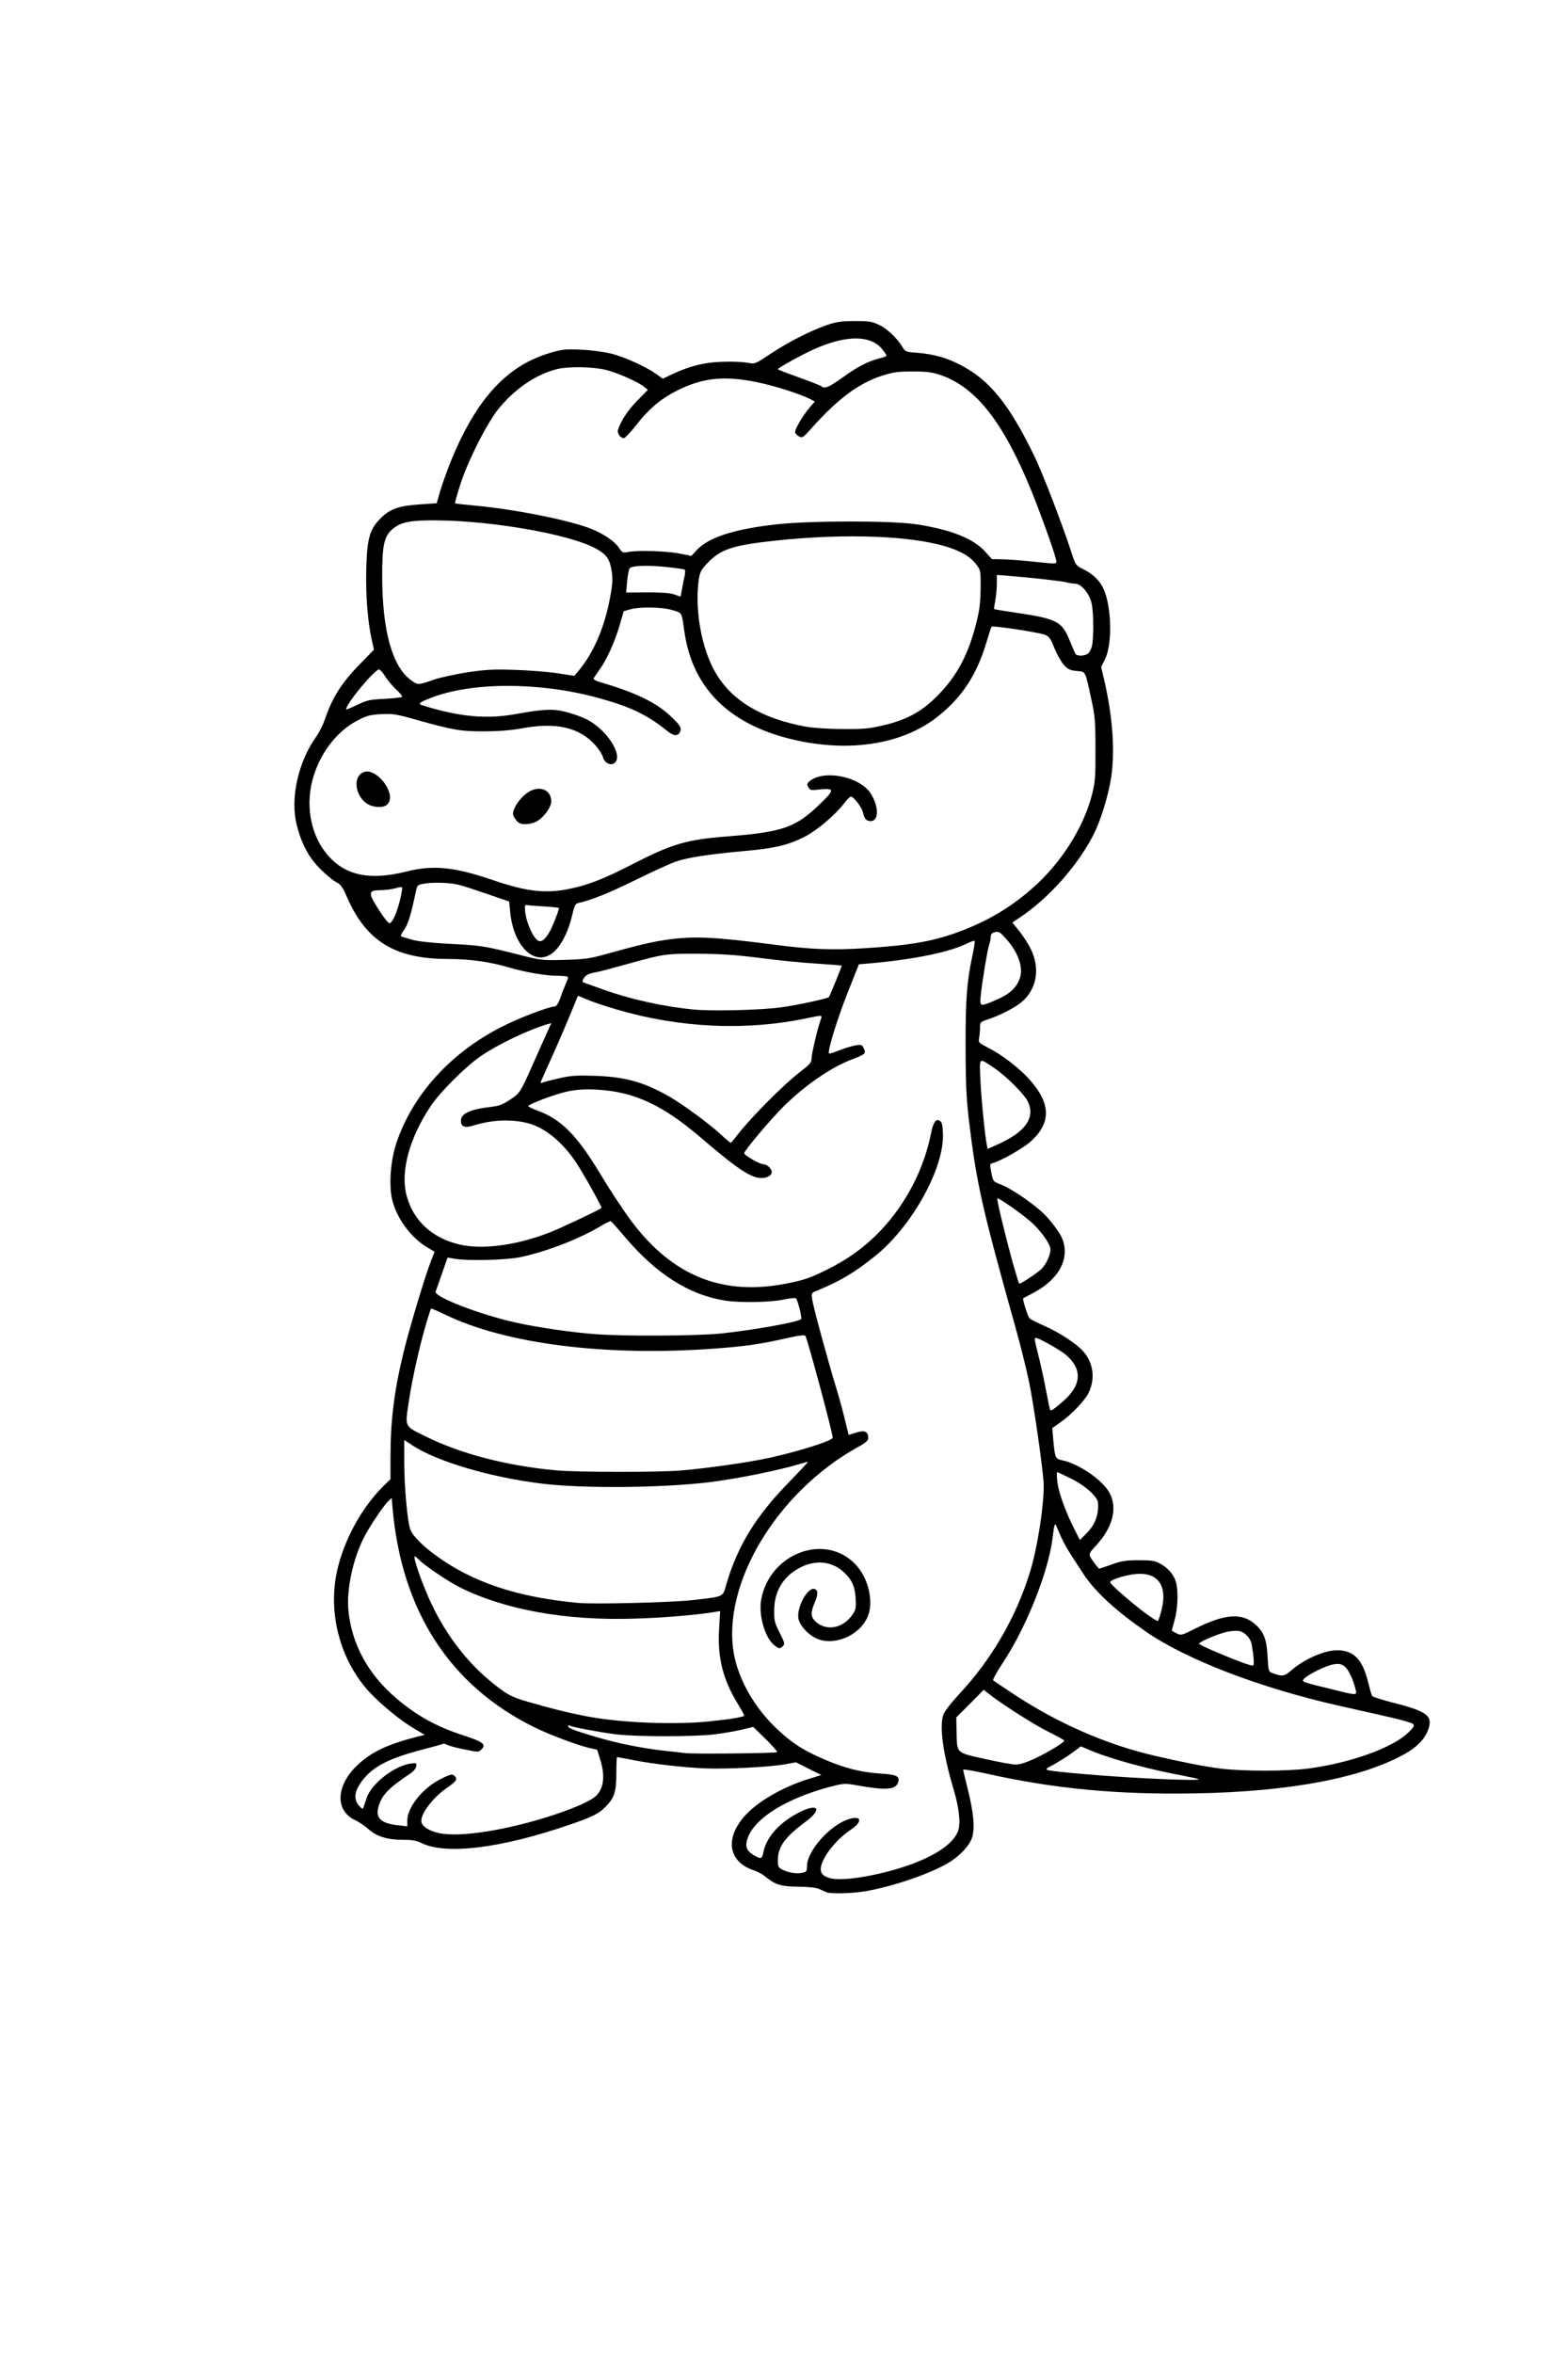
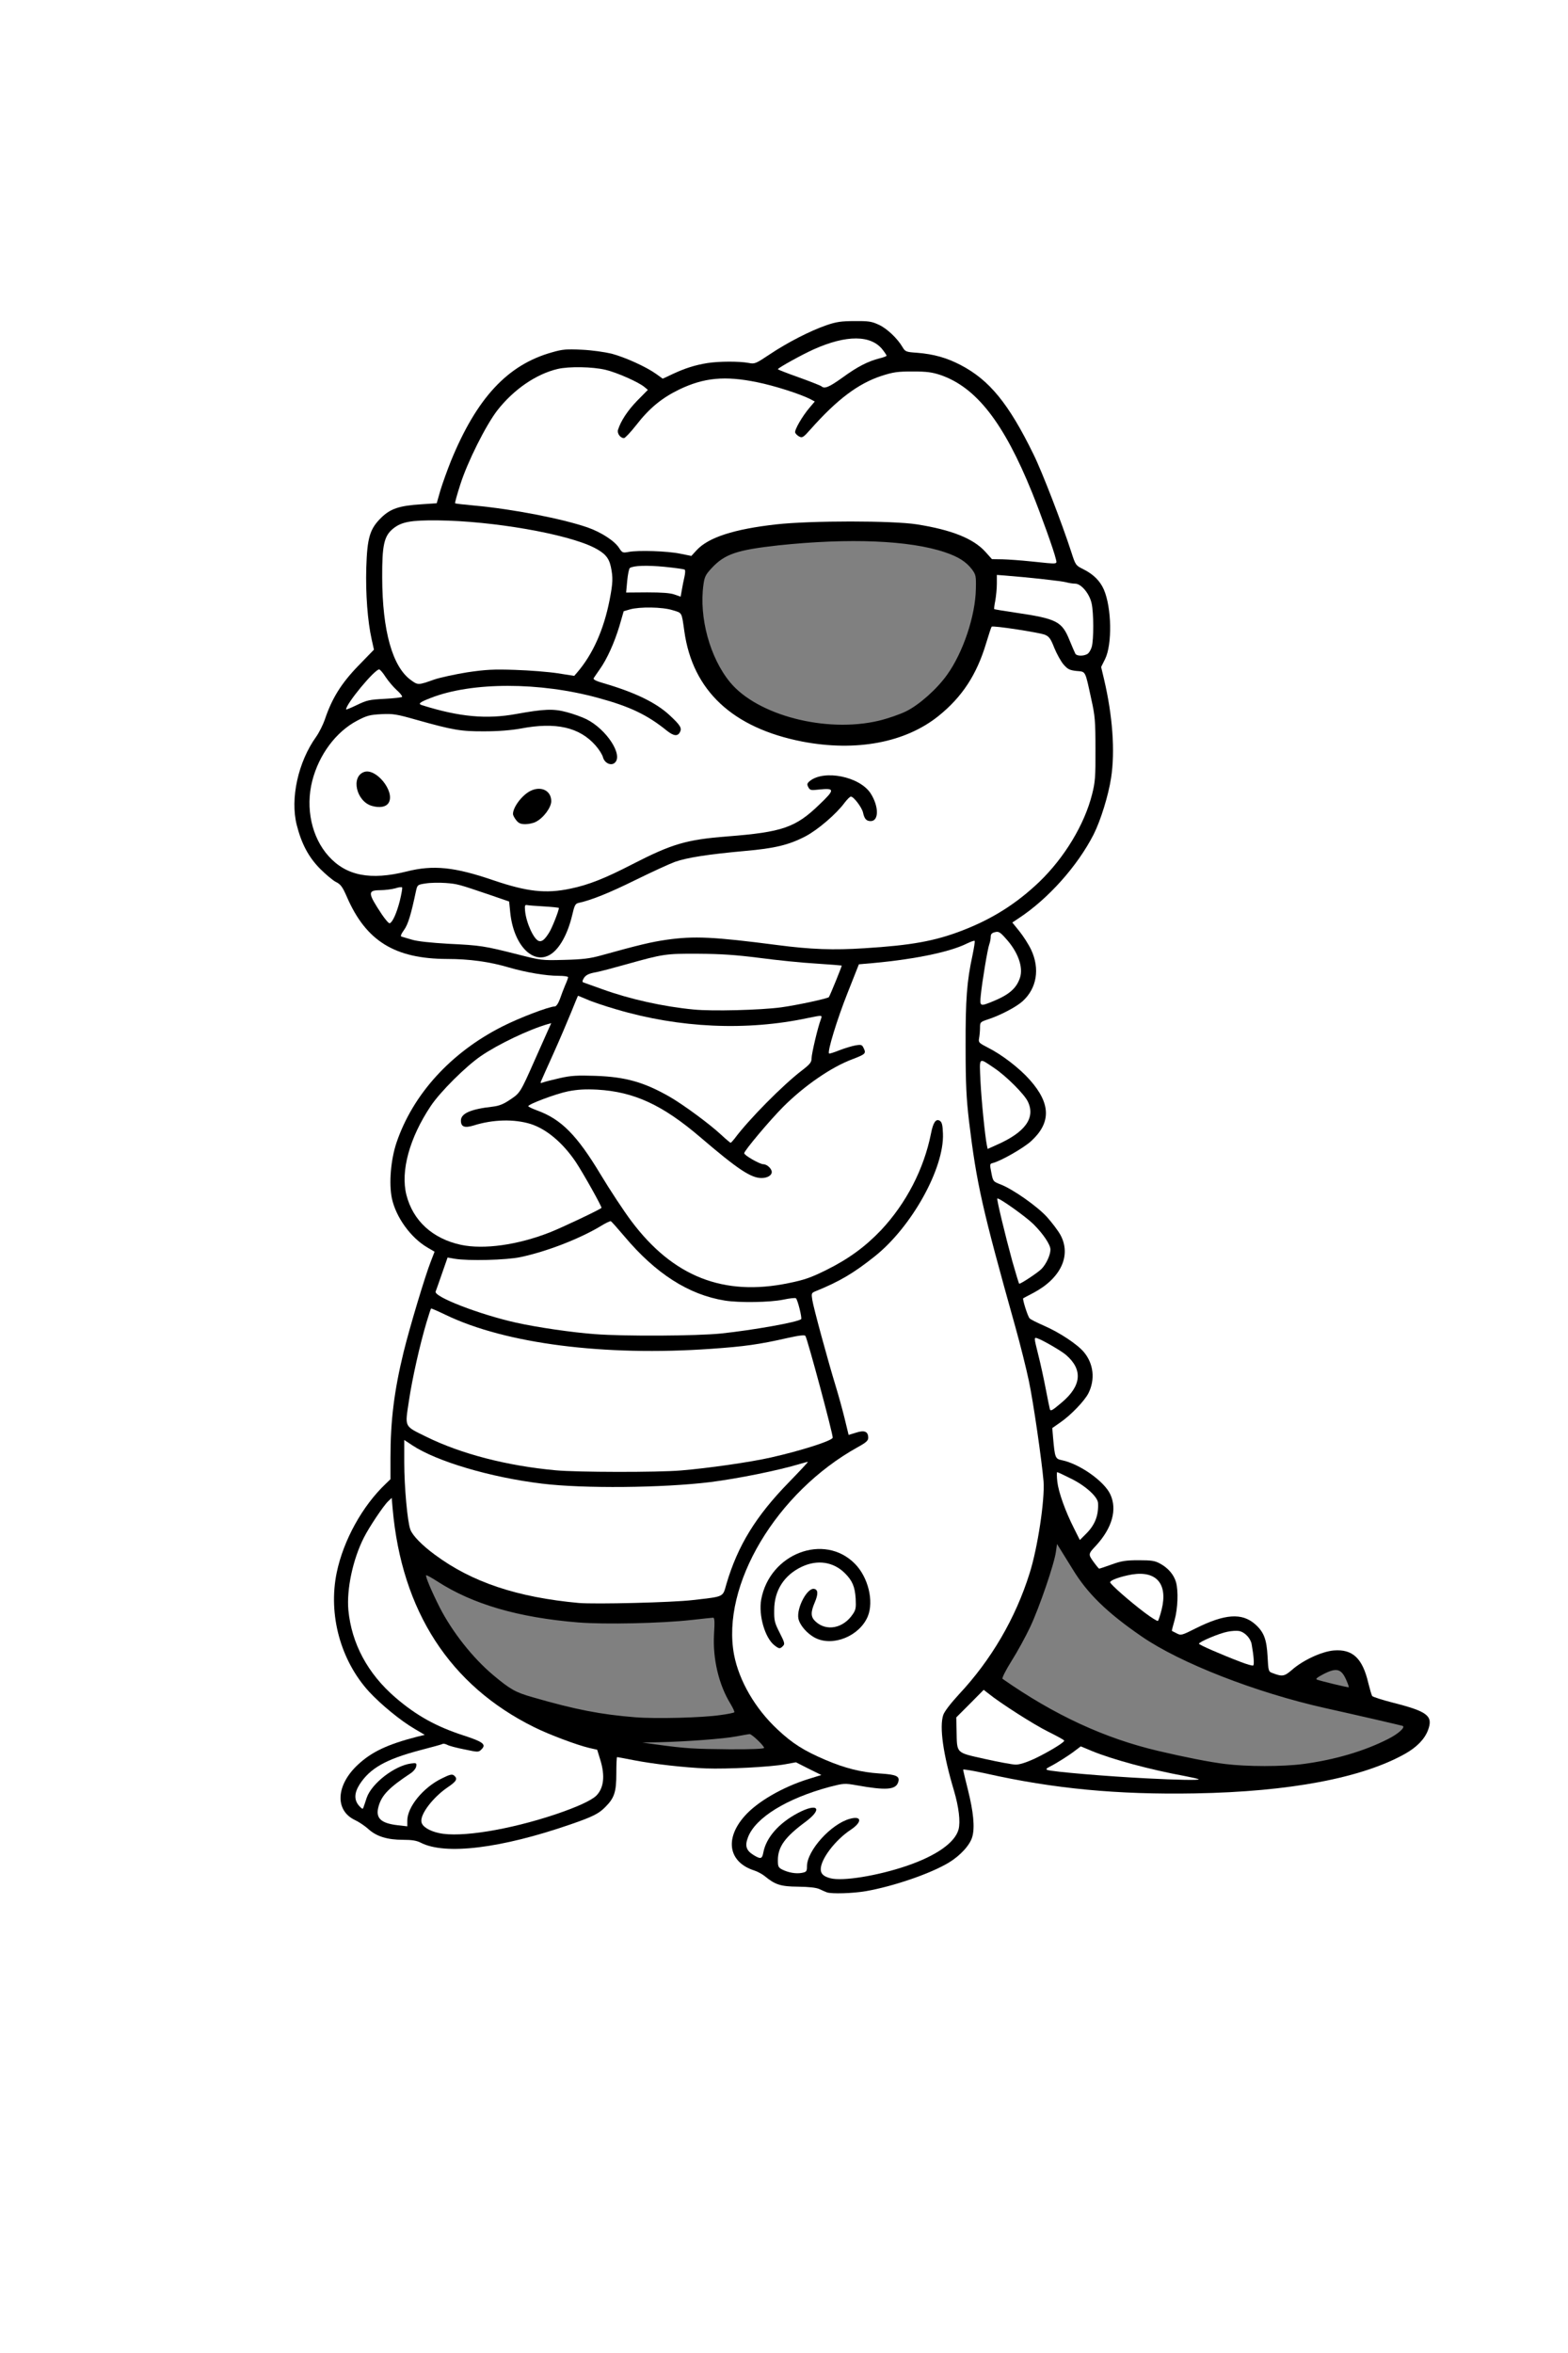
<svg xmlns="http://www.w3.org/2000/svg" class="img-fluid" id="outputsvg" style="transform: none; transform-origin: 50% 50%; cursor: move;" width="1024" height="1536" viewBox="0 0 10240 15360">
  <rect x="0" y="0" width="10240" height="15360" fill="#808080" stroke="none" />
  <g id="l3bCMhGnq1soJC4iEj2a6mM" fill="rgb(0,0,0)" style="transform: none;">
    <g>
      <path id="pMlOtQhzm" d="M5370 12383 c-8 -3 -28 -11 -45 -19 -16 -7 -79 -14 -140 -16 -116 -4 -156 -17 -221 -71 -16 -13 -47 -30 -69 -37 -59 -19 -101 -50 -125 -91 -28 -52 -28 -175 0 -235 62 -127 216 -236 465 -328 18 -7 16 -9 -15 -26 -32 -16 -42 -16 -130 -3 -128 18 -561 21 -705 5 -113 -14 -277 -39 -306 -48 -15 -4 -17 9 -21 98 -4 115 -20 159 -75 214 -43 44 -84 64 -229 114 -294 102 -510 148 -726 157 -158 6 -244 -4 -310 -38 -27 -14 -58 -19 -116 -19 -102 0 -173 -22 -225 -69 -23 -21 -63 -48 -89 -60 -72 -34 -93 -75 -93 -181 0 -106 26 -161 113 -241 81 -75 240 -154 346 -171 15 -2 10 -9 -25 -32 -141 -93 -286 -237 -354 -354 -48 -81 -98 -224 -114 -322 -28 -170 -5 -383 58 -545 56 -144 165 -310 270 -409 l31 -30 0 -140 c0 -243 24 -437 86 -691 37 -148 134 -479 164 -556 l18 -45 -64 -47 c-73 -53 -142 -142 -176 -225 -20 -52 -23 -73 -23 -227 0 -167 1 -172 33 -265 66 -189 160 -335 319 -493 111 -110 221 -189 371 -265 108 -56 308 -132 344 -132 17 0 19 -5 48 -87 l19 -53 -52 0 c-73 0 -206 -23 -312 -54 -127 -38 -260 -56 -405 -56 -342 -1 -530 -117 -655 -406 -29 -66 -40 -81 -72 -97 -62 -32 -164 -144 -201 -221 -56 -116 -75 -210 -69 -345 3 -64 13 -145 22 -181 22 -84 75 -199 120 -261 19 -27 44 -77 56 -111 45 -135 107 -236 211 -344 l99 -102 -10 -43 c-21 -98 -33 -287 -29 -471 5 -232 19 -282 99 -360 59 -57 116 -77 260 -86 l101 -7 24 -84 c47 -160 139 -368 222 -496 144 -224 297 -347 507 -405 71 -20 96 -22 225 -17 101 3 169 12 225 26 81 21 223 84 276 122 l29 20 92 -35 c120 -44 213 -58 369 -55 l126 3 94 -61 c116 -75 254 -144 356 -180 69 -24 93 -27 213 -27 121 -1 140 1 187 23 53 23 124 90 157 147 18 30 23 32 97 37 273 21 479 166 650 457 113 193 251 521 355 843 28 87 29 88 79 113 138 69 182 185 173 453 -4 108 -9 145 -25 182 l-20 45 23 110 c65 313 58 604 -20 839 -44 129 -77 195 -165 327 -74 110 -226 267 -334 343 -31 22 -56 44 -57 48 0 5 13 25 30 45 16 20 42 64 57 97 24 53 28 72 28 160 0 87 -3 106 -25 148 -13 27 -41 64 -62 83 -42 38 -146 92 -225 118 l-53 18 0 43 c0 36 4 44 23 49 45 11 209 129 278 199 39 41 82 98 99 131 26 51 30 70 30 139 0 101 -21 147 -96 216 -50 46 -218 141 -249 141 -9 0 -11 9 -6 31 5 26 15 35 56 51 80 31 238 142 302 212 32 36 72 89 88 118 26 47 30 63 29 138 0 69 -4 93 -23 130 -30 59 -106 130 -176 166 -55 28 -56 30 -51 63 7 45 16 52 114 95 101 44 219 122 261 173 69 83 80 233 25 334 -29 52 -138 162 -193 195 -33 20 -38 44 -23 129 7 36 11 40 47 47 71 15 187 79 247 136 75 72 91 113 86 229 -4 102 -23 149 -93 232 -43 51 -44 53 -28 75 l17 22 55 -21 c45 -16 81 -20 186 -20 115 0 135 3 171 22 52 28 90 72 104 121 13 49 13 222 -1 278 -6 25 -9 47 -6 51 4 3 45 -13 92 -36 104 -50 179 -71 260 -71 80 0 128 15 171 52 57 50 76 99 83 212 6 97 7 100 33 109 24 7 34 4 70 -28 24 -20 80 -55 125 -77 74 -37 91 -41 175 -45 83 -4 98 -2 138 19 55 28 91 89 116 195 10 40 21 78 25 84 3 6 65 26 137 44 151 38 216 65 231 93 34 63 -7 196 -77 250 -177 137 -516 233 -1012 289 -221 25 -932 25 -1170 0 -230 -24 -418 -53 -602 -91 -101 -21 -158 -29 -158 -22 0 6 9 45 21 86 25 94 36 269 19 329 -14 54 -78 124 -154 170 -120 72 -359 154 -540 186 -84 14 -284 20 -316 8z m310 -175 c262 -55 486 -164 535 -259 21 -39 19 -102 -5 -190 -77 -285 -81 -305 -87 -430 -4 -88 -2 -138 7 -164 8 -23 47 -75 102 -134 168 -180 310 -399 398 -616 78 -192 107 -304 139 -544 21 -154 19 -187 -24 -496 -35 -251 -72 -425 -145 -686 -215 -767 -251 -927 -302 -1342 -29 -243 -32 -792 -5 -982 9 -66 20 -130 23 -142 6 -21 5 -21 -37 -7 -130 45 -334 82 -557 102 l-83 7 -70 175 c-63 157 -113 309 -106 316 2 2 25 -3 52 -11 26 -8 70 -15 96 -15 57 0 72 18 67 82 l-3 42 -80 31 c-202 80 -405 241 -598 473 -42 51 -77 96 -77 101 0 11 75 51 96 51 34 0 54 30 54 81 0 59 -14 69 -97 69 -102 0 -160 -36 -428 -265 -256 -219 -455 -309 -685 -309 -107 0 -182 14 -271 52 l-43 19 64 33 c43 23 94 63 150 120 71 71 103 116 193 266 139 234 269 408 371 496 248 214 488 278 801 213 215 -44 435 -171 599 -345 160 -171 274 -387 321 -610 21 -101 27 -110 78 -110 24 0 48 5 55 12 8 8 12 48 12 114 0 79 -6 121 -25 190 -48 164 -148 343 -280 497 -124 145 -355 307 -509 357 -37 12 -38 13 -32 49 3 20 40 156 82 301 42 146 90 321 108 389 l33 125 52 -3 c68 -3 81 8 81 75 l0 53 -67 37 c-222 123 -418 303 -584 534 -113 157 -208 394 -231 571 -14 115 2 223 53 344 71 172 238 367 389 455 163 95 351 157 510 167 123 8 130 11 130 71 0 79 -12 87 -127 87 -54 0 -134 -6 -178 -14 -74 -12 -87 -11 -161 8 -239 61 -444 181 -505 295 l-24 46 22 21 21 22 11 -39 c25 -93 111 -184 233 -245 43 -22 71 -29 113 -29 l56 0 -3 52 c-3 52 -3 53 -73 105 -91 67 -152 135 -167 184 -13 46 -8 54 47 73 56 20 75 11 75 -33 1 -140 247 -349 374 -317 24 6 26 11 26 56 0 47 -2 51 -42 76 -60 38 -132 109 -168 163 -44 70 -41 86 24 102 39 9 104 3 226 -23z m-2520 -284 c183 -29 461 -109 610 -176 126 -56 156 -113 121 -228 l-21 -68 -52 -12 c-81 -19 -263 -87 -359 -135 -337 -166 -583 -411 -745 -740 -90 -184 -156 -420 -172 -618 l-7 -81 -39 54 c-133 185 -210 433 -186 598 29 207 130 385 302 533 137 118 280 197 453 250 55 17 106 36 113 41 18 15 15 88 -5 110 -9 10 -28 18 -44 18 -23 0 -194 -31 -224 -41 -5 -2 -55 8 -110 21 -68 17 -91 26 -72 28 27 3 28 5 25 55 -3 46 -6 54 -38 74 -133 87 -190 145 -205 206 -6 22 -2 29 27 47 18 11 48 20 66 20 29 0 32 -3 32 -32 0 -112 200 -298 320 -298 47 0 60 14 60 67 0 40 -3 44 -57 82 -64 43 -98 77 -137 135 -32 48 -32 51 0 73 63 41 160 46 344 17z m4148 -393 c-70 -21 -152 -49 -182 -61 l-55 -22 -60 39 c-33 21 -61 41 -61 46 0 4 15 7 33 8 17 0 93 6 167 13 74 8 169 14 210 14 l75 1 -127 -38z m1204 -16 c204 -27 398 -84 553 -163 68 -34 117 -79 94 -86 -21 -6 -302 -71 -505 -116 -452 -101 -947 -294 -1199 -468 -227 -156 -354 -281 -449 -437 -20 -33 -52 -84 -70 -113 l-33 -53 -7 49 c-10 79 -109 367 -168 492 -30 64 -85 164 -123 224 -37 59 -63 111 -58 115 339 237 668 389 1018 471 175 41 331 72 435 85 144 18 376 18 512 0z m-1805 -56 c37 -17 91 -44 120 -60 l52 -30 -87 -46 c-98 -51 -194 -112 -296 -185 l-69 -50 -76 76 -76 76 2 58 c5 119 -3 112 184 154 90 20 167 37 171 37 3 1 37 -13 75 -30z m-1717 -49 c0 -14 -80 -90 -94 -90 -6 0 -46 7 -88 15 -84 16 -329 34 -503 38 l-110 2 100 14 c184 25 239 28 468 30 146 1 227 -3 227 -9z m-288 -214 c48 -6 90 -15 93 -18 4 -3 -8 -28 -24 -55 -77 -125 -117 -294 -108 -455 5 -82 4 -108 -6 -108 -6 0 -70 7 -142 15 -198 22 -564 30 -740 16 -389 -32 -687 -118 -919 -268 -37 -24 -70 -42 -73 -40 -6 7 35 104 89 211 83 161 215 328 348 440 112 94 147 114 261 146 277 80 442 112 667 130 133 11 438 3 554 -14z m4093 -222 c-34 -82 -65 -91 -155 -44 -38 20 -50 30 -40 34 22 9 204 53 208 50 2 -1 -4 -19 -13 -40z m-645 -168 c0 -38 -15 -78 -39 -102 -22 -22 -32 -25 -67 -20 -57 7 -127 37 -117 47 11 11 193 87 211 88 6 1 12 -5 12 -13z m-592 -332 c17 -77 -13 -137 -79 -163 -26 -10 -140 7 -156 23 -10 10 196 185 219 186 3 0 11 -21 16 -46z m-3063 -59 c207 -24 194 -17 219 -105 67 -225 185 -429 355 -612 61 -66 71 -80 51 -76 -330 73 -486 94 -800 109 -624 31 -1122 -30 -1487 -181 -54 -23 -113 -50 -130 -60 l-33 -19 0 97 c0 116 24 345 40 387 14 39 78 104 160 164 242 179 535 277 940 315 99 9 552 -3 685 -19z m2623 -508 c31 -62 28 -81 -20 -133 -49 -53 -158 -114 -158 -89 0 21 61 177 95 244 24 49 27 52 44 37 9 -9 27 -35 39 -59z m-2701 -338 c173 -14 454 -54 588 -85 158 -35 395 -107 395 -120 0 -12 -160 -596 -166 -606 -2 -3 -31 0 -65 8 -232 54 -558 84 -923 84 -536 0 -1025 -81 -1335 -221 -35 -16 -67 -29 -71 -29 -4 0 -22 51 -39 113 -78 283 -124 544 -102 571 20 24 206 112 320 151 194 66 415 112 641 133 137 13 607 14 757 1z m2546 -503 c45 -58 51 -79 34 -113 -22 -42 -81 -97 -140 -129 l-50 -27 6 24 c8 27 67 307 67 315 0 12 59 -37 83 -70z m-2285 -391 c167 -18 285 -36 420 -66 l94 -21 -7 -37 c-4 -20 -8 -38 -10 -39 -2 -2 -27 1 -55 7 -63 14 -334 14 -416 1 -233 -38 -449 -174 -650 -411 l-73 -87 -123 62 c-125 62 -293 123 -428 153 -55 12 -130 18 -280 19 l-204 2 -28 83 c-15 45 -27 83 -25 85 21 18 161 76 262 109 217 72 494 124 760 144 194 15 603 12 763 -4z m2049 -384 c74 -53 105 -111 85 -155 -24 -53 -204 -226 -235 -226 -12 0 -6 32 49 238 26 94 50 172 54 172 4 0 25 -13 47 -29z m-3354 -215 c140 -36 474 -177 493 -208 7 -11 -74 -162 -136 -253 -86 -127 -190 -214 -297 -249 -66 -22 -191 -22 -263 -1 -80 23 -157 30 -175 15 -10 -8 -15 -31 -15 -65 0 -45 4 -57 25 -74 27 -21 88 -37 183 -47 43 -5 71 -17 115 -46 59 -40 76 -65 130 -193 14 -33 41 -95 61 -137 l35 -77 -52 20 c-186 73 -340 174 -482 314 -149 147 -237 286 -289 457 -37 123 -41 163 -22 239 70 272 343 393 689 305z m3257 -723 c22 -19 47 -48 56 -64 13 -27 13 -33 -3 -67 -20 -44 -138 -165 -207 -212 l-49 -33 6 89 c4 49 15 155 24 236 l17 147 57 -30 c32 -17 76 -47 99 -66z m-1730 -103 c109 -123 206 -215 308 -293 52 -40 62 -53 62 -78 0 -17 9 -67 21 -111 11 -44 18 -82 15 -85 -2 -3 -46 2 -98 11 -392 66 -827 39 -1210 -74 -74 -22 -150 -46 -170 -54 l-36 -15 -21 57 c-11 32 -54 134 -95 227 -40 94 -72 172 -70 173 1 2 26 -1 54 -7 78 -17 327 -14 418 5 204 42 400 148 618 334 64 54 70 57 85 42 9 -10 63 -69 119 -132z m170 -705 c103 -13 307 -56 313 -66 13 -18 58 -141 54 -145 -3 -3 -71 -10 -151 -15 -80 -4 -241 -20 -358 -36 -242 -31 -491 -37 -593 -15 -33 8 -130 33 -215 57 -85 24 -174 47 -197 51 -24 4 -43 10 -43 14 0 22 315 114 495 145 221 37 463 41 695 10z m1434 -61 c84 -42 130 -98 128 -155 -1 -36 -42 -115 -89 -168 l-38 -45 -6 35 c-4 19 -16 79 -27 134 -25 120 -37 225 -27 225 4 0 30 -12 59 -26z m-2609 -278 c50 -13 142 -38 206 -55 282 -76 512 -80 962 -17 285 40 546 41 834 1 336 -47 627 -185 860 -408 117 -113 202 -231 273 -380 77 -160 94 -247 94 -457 -1 -150 -4 -192 -27 -295 -42 -193 -35 -179 -97 -185 -45 -5 -57 -11 -85 -43 -17 -20 -44 -69 -60 -108 -23 -58 -33 -73 -59 -84 -28 -12 -287 -57 -293 -51 -2 1 -16 49 -33 105 -61 204 -156 350 -310 474 -177 143 -410 206 -710 194 -452 -20 -791 -193 -925 -472 -45 -95 -74 -185 -86 -275 -18 -126 -13 -118 -77 -137 -63 -20 -156 -22 -218 -4 l-41 11 -28 97 c-30 99 -79 213 -116 264 -21 30 -18 49 6 49 30 0 217 70 296 111 56 29 107 66 152 109 59 58 67 70 67 104 0 61 -13 76 -68 76 -42 0 -56 -7 -127 -60 -129 -96 -268 -154 -505 -209 -213 -50 -514 -65 -700 -36 -96 16 -244 54 -236 62 2 3 46 16 98 29 140 36 258 41 398 15 172 -32 282 -37 371 -17 207 46 349 179 349 326 0 31 -5 61 -12 68 -14 14 -92 16 -117 2 -10 -5 -21 -22 -24 -37 -7 -38 -78 -117 -132 -148 -102 -60 -190 -67 -415 -30 -79 13 -140 16 -245 12 -149 -6 -223 -20 -441 -82 -160 -46 -208 -45 -313 10 -145 76 -261 241 -299 423 -15 76 -15 88 0 160 42 203 164 334 340 364 52 9 77 8 143 -6 313 -67 411 -61 730 47 184 62 277 75 394 53 125 -23 235 -64 419 -158 276 -141 363 -167 632 -188 341 -27 446 -59 572 -180 l63 -59 -47 -1 c-55 0 -71 -19 -66 -77 5 -55 47 -76 163 -81 211 -9 342 85 353 253 6 89 -5 105 -72 105 -58 0 -70 -8 -80 -55 -4 -16 -15 -40 -24 -53 l-18 -24 -95 94 c-159 157 -283 208 -574 233 -242 22 -377 43 -457 71 -38 14 -155 68 -259 119 -168 83 -287 131 -370 149 -22 5 -27 14 -43 83 -18 74 -55 158 -93 212 l-18 24 75 -6 c41 -4 116 -18 165 -31z m-561 -84 c-13 -33 -28 -94 -32 -134 l-7 -73 -125 -43 c-190 -65 -209 -70 -264 -77 -28 -3 -73 -2 -101 2 l-50 8 -18 90 c-10 50 -27 113 -36 142 l-18 52 46 16 c31 11 108 19 231 26 166 8 277 22 365 48 17 4 31 7 32 7 1 -1 -9 -30 -23 -64z m237 -93 c16 -29 29 -59 29 -66 0 -7 -25 -13 -70 -15 -39 -2 -70 -2 -70 -1 0 1 7 24 16 50 20 57 43 95 57 90 6 -2 23 -28 38 -58z m-1007 -116 c23 -68 22 -73 -21 -72 -73 1 -77 8 -41 67 18 28 36 52 39 52 4 0 14 -21 23 -47z m3174 -1208 c59 -14 140 -42 180 -62 85 -42 201 -145 267 -238 105 -146 185 -386 188 -561 2 -85 0 -92 -26 -128 -38 -49 -87 -81 -176 -111 -231 -78 -625 -94 -1088 -45 -270 30 -349 56 -435 148 -40 43 -47 57 -54 108 -30 214 42 478 174 638 179 216 626 332 970 251z m-3240 -175 l53 0 -37 -47 c-21 -27 -40 -50 -41 -52 -5 -7 -103 92 -103 102 0 5 17 7 38 3 20 -3 61 -6 90 -6z m522 -170 c125 -19 173 -22 345 -17 110 2 235 10 278 17 88 14 94 12 148 -66 74 -108 129 -248 160 -408 32 -163 10 -225 -101 -281 -173 -87 -660 -174 -990 -177 -155 -1 -212 11 -264 54 -55 45 -71 110 -70 288 1 310 73 561 180 634 l34 23 67 -23 c38 -12 133 -32 213 -44z m4077 -160 c15 -45 16 -164 2 -231 -14 -64 -68 -129 -108 -129 -14 0 -41 -4 -60 -10 -38 -11 -379 -46 -385 -39 -2 2 -6 39 -8 81 l-5 78 31 4 c192 29 306 50 331 60 52 22 93 65 114 119 10 29 24 65 30 80 15 38 43 32 58 -13z m-2668 -407 l8 -50 -114 -11 c-62 -6 -119 -10 -126 -7 -6 2 -24 6 -39 9 -26 6 -28 10 -28 55 l0 48 88 -4 c48 -3 112 -1 142 4 30 5 56 8 58 7 1 -1 6 -24 11 -51z m2421 -162 c0 -16 -85 -249 -140 -386 -223 -549 -450 -788 -750 -790 -209 -1 -403 114 -637 378 -43 48 -56 57 -85 57 -92 0 -105 -74 -34 -186 25 -38 42 -72 38 -76 -4 -4 -52 -23 -107 -43 -112 -40 -318 -85 -391 -85 -131 1 -317 73 -431 168 -34 28 -91 90 -128 137 -65 83 -67 85 -110 85 -26 0 -50 -6 -59 -16 -41 -40 4 -168 92 -265 29 -31 52 -60 52 -64 0 -3 -38 -24 -84 -45 -247 -117 -471 -91 -671 77 -100 84 -175 186 -258 353 -69 137 -137 314 -125 326 4 3 53 10 110 15 244 22 557 82 725 139 87 30 181 86 211 126 17 25 21 25 172 28 85 2 177 8 204 15 49 12 49 12 80 -22 72 -79 243 -133 516 -164 226 -25 819 -25 978 0 228 36 369 93 447 179 l43 48 69 1 c37 1 100 5 138 9 107 11 135 11 135 1z m-1338 -1224 c45 -31 114 -68 152 -81 l68 -24 -41 -28 c-83 -55 -185 -40 -386 56 -156 74 -155 69 -23 117 91 33 116 39 130 30 9 -7 54 -38 100 -70z" />
      <path id="pHr6gRwu2" d="M5014 10755 c-89 -95 -107 -310 -38 -448 79 -158 212 -234 398 -225 112 5 174 30 239 96 71 72 101 153 100 272 0 109 -12 147 -67 208 -54 59 -122 85 -226 86 -68 0 -93 -4 -125 -21 -48 -26 -90 -68 -104 -106 -27 -71 -3 -192 49 -247 26 -28 34 -31 77 -28 l48 3 3 52 c2 33 -3 63 -12 82 -24 46 -20 67 18 90 43 27 65 26 107 -2 55 -37 82 -85 75 -135 -10 -78 -64 -149 -141 -183 -55 -25 -80 -24 -150 9 -103 49 -177 154 -178 253 -1 37 8 66 36 121 56 111 46 158 -35 158 -33 0 -46 -6 -74 -35z" />
      <path id="pWs2xbEGD" d="M3341 5384 c-23 -30 -28 -94 -10 -141 12 -34 64 -90 101 -109 15 -8 55 -14 92 -14 89 0 106 18 106 110 0 62 -3 69 -36 108 -50 59 -80 72 -163 72 -63 0 -71 -2 -90 -26z" />
      <path id="pqsfgFhqg" d="M2396 5290 c-66 -20 -96 -73 -96 -168 0 -88 16 -112 81 -119 106 -12 199 84 199 204 0 75 -18 93 -93 92 -34 0 -75 -5 -91 -9z" />
    </g>
  </g>
  <g id="l1NlTDWbwcs3BKHQmhvPhLO" fill="rgb(255,255,255)" style="transform: none;">
    <g>
      <path id="p1GmLtZyFk" d="M0 7680 l0 -7680 5120 0 5120 0 0 7680 0 7680 -5120 0 -5120 0 0 -7680z m5656 4665 c181 -32 420 -114 540 -186 76 -46 140 -116 154 -170 17 -61 7 -162 -29 -306 -17 -67 -31 -126 -31 -131 0 -4 66 7 148 25 445 100 862 139 1367 130 619 -11 1091 -101 1372 -259 76 -43 126 -95 148 -152 36 -94 0 -123 -224 -180 -74 -19 -137 -39 -140 -45 -4 -6 -15 -44 -25 -84 -38 -163 -103 -223 -226 -213 -79 7 -202 64 -273 127 -50 43 -63 45 -128 20 -25 -9 -26 -13 -31 -108 -6 -112 -24 -160 -82 -211 -86 -75 -197 -67 -386 27 -93 47 -98 48 -126 33 -16 -8 -30 -15 -31 -16 -1 -1 7 -33 18 -71 21 -76 25 -189 9 -247 -14 -49 -52 -93 -104 -121 -34 -19 -57 -22 -141 -22 -83 0 -113 5 -176 28 -41 15 -78 27 -81 27 -2 0 -19 -20 -37 -45 -35 -49 -35 -51 18 -107 104 -114 138 -234 92 -333 -39 -85 -200 -199 -316 -223 -44 -9 -46 -15 -58 -149 l-5 -61 53 -37 c67 -46 157 -139 183 -190 45 -90 34 -192 -29 -268 -42 -51 -160 -129 -261 -173 -46 -20 -88 -41 -94 -48 -12 -11 -48 -126 -42 -131 2 -1 31 -17 66 -35 180 -95 250 -245 177 -379 -16 -29 -56 -81 -88 -117 -64 -70 -222 -181 -302 -212 -49 -19 -50 -20 -61 -77 -11 -55 -11 -58 10 -63 54 -14 201 -98 250 -143 131 -120 129 -245 -9 -400 -67 -76 -183 -165 -273 -210 -60 -31 -63 -34 -58 -62 3 -16 6 -47 6 -67 0 -37 1 -39 53 -56 79 -26 183 -80 225 -118 93 -84 114 -212 56 -336 -17 -36 -52 -90 -77 -121 l-46 -57 42 -28 c192 -126 384 -341 489 -547 46 -91 97 -256 114 -369 27 -174 10 -406 -46 -644 l-19 -80 26 -52 c47 -96 43 -334 -8 -453 -25 -57 -68 -100 -134 -133 -50 -25 -51 -26 -79 -113 -60 -185 -190 -523 -247 -638 -162 -331 -288 -485 -477 -583 -91 -47 -173 -70 -281 -79 -74 -5 -79 -7 -97 -37 -33 -57 -104 -124 -157 -147 -45 -21 -67 -24 -157 -23 -86 0 -119 5 -183 27 -107 37 -255 113 -370 190 -93 62 -98 64 -139 56 -60 -11 -191 -11 -268 1 -81 13 -147 34 -228 72 l-64 30 -43 -31 c-66 -47 -201 -108 -290 -132 -46 -11 -129 -23 -195 -26 -100 -5 -126 -3 -195 17 -290 81 -491 297 -660 709 -24 60 -55 146 -69 192 l-24 84 -101 7 c-144 9 -201 29 -260 86 -76 74 -93 131 -99 329 -5 170 9 350 35 466 l15 68 -104 107 c-110 114 -171 212 -217 350 -12 34 -37 84 -56 111 -118 164 -171 404 -127 577 31 122 77 209 152 285 36 36 82 75 103 86 32 16 43 31 72 97 125 289 313 405 655 406 145 0 278 18 405 56 111 32 240 54 323 54 34 0 62 4 62 9 0 5 -8 28 -19 52 -10 24 -26 65 -35 92 -11 29 -24 47 -33 47 -37 0 -236 76 -345 132 -335 170 -582 442 -689 758 -37 111 -50 264 -30 362 26 123 123 258 233 322 l46 27 -24 62 c-37 93 -139 433 -178 592 -62 254 -86 448 -86 691 l0 140 -31 30 c-152 144 -276 368 -320 579 -57 275 25 575 212 779 77 83 207 190 297 242 l66 39 -50 12 c-194 50 -297 99 -386 182 -144 133 -153 299 -20 362 26 12 66 39 89 60 52 47 123 69 225 69 58 0 89 5 116 19 160 82 524 37 976 -119 145 -50 186 -70 229 -114 59 -59 72 -98 72 -219 0 -59 2 -107 5 -107 3 0 51 9 107 20 134 26 330 48 473 54 139 5 418 -9 517 -27 l71 -13 83 42 83 41 -84 26 c-168 52 -336 149 -418 243 -131 148 -104 300 63 354 22 7 53 24 69 37 68 56 104 68 218 69 72 1 118 6 140 16 18 9 40 18 48 21 31 11 170 7 256 -8z" />
      <path id="pj5hw5DfY" d="M5423 12261 c-45 -12 -63 -29 -63 -59 0 -66 94 -190 195 -257 77 -51 74 -94 -5 -72 -122 33 -279 206 -280 309 0 34 -3 38 -34 44 -39 7 -88 -2 -128 -22 -25 -13 -28 -20 -28 -61 0 -87 46 -151 180 -250 116 -86 82 -127 -49 -58 -125 66 -208 161 -226 258 -8 42 -17 45 -63 17 -49 -30 -59 -60 -37 -117 49 -128 253 -253 531 -328 94 -24 99 -25 178 -11 189 34 254 30 271 -18 14 -41 -8 -52 -122 -59 -120 -8 -224 -34 -351 -88 -143 -61 -217 -108 -314 -199 -146 -136 -251 -317 -284 -487 -86 -454 276 -1062 809 -1357 53 -29 67 -42 67 -60 0 -41 -24 -52 -79 -34 l-49 15 -27 -111 c-15 -61 -41 -154 -57 -206 -54 -177 -146 -516 -153 -563 -7 -44 -6 -47 21 -58 156 -63 249 -118 387 -228 241 -192 454 -575 445 -801 -2 -58 -7 -75 -21 -84 -25 -15 -43 11 -57 83 -46 232 -162 456 -326 631 -104 109 -212 188 -357 260 -101 50 -143 65 -247 86 -425 88 -755 -42 -1027 -405 -51 -68 -141 -205 -200 -303 -155 -258 -258 -362 -415 -419 -32 -12 -58 -24 -58 -28 0 -13 180 -81 260 -97 63 -12 111 -15 190 -11 241 14 426 99 675 312 242 207 329 265 398 265 38 0 67 -17 67 -39 0 -22 -31 -51 -55 -51 -23 0 -125 -58 -125 -72 0 -16 168 -216 255 -303 138 -138 315 -260 453 -311 83 -32 89 -37 73 -70 -11 -24 -15 -26 -53 -20 -23 4 -70 18 -106 32 -35 14 -66 24 -68 21 -12 -12 53 -224 121 -395 l74 -187 33 -3 c304 -24 555 -74 673 -133 25 -12 47 -20 50 -17 3 2 -4 45 -14 94 -37 170 -46 288 -45 599 0 244 5 334 22 482 50 413 87 575 302 1342 33 118 73 278 89 355 30 142 84 517 96 656 9 119 -38 433 -91 600 -92 294 -251 566 -462 791 -55 60 -94 111 -102 134 -26 78 -1 257 70 494 32 109 43 203 30 253 -23 86 -145 172 -338 238 -191 65 -419 102 -499 81z m-310 -1516 c14 -13 11 -23 -21 -86 -33 -65 -37 -79 -36 -148 0 -128 64 -228 179 -283 103 -49 208 -33 283 42 48 48 65 87 70 165 3 61 1 74 -20 104 -62 91 -171 112 -242 46 -32 -29 -33 -60 -5 -125 23 -54 22 -83 -4 -88 -45 -9 -116 124 -103 194 9 43 57 99 110 126 116 59 289 -12 343 -140 41 -99 3 -256 -84 -344 -200 -203 -557 -67 -612 234 -18 102 24 249 86 298 31 24 37 25 56 5z" />
      <path id="pVBojUamr" d="M2867 11966 c-65 -14 -111 -43 -115 -74 -8 -50 76 -159 169 -223 61 -41 70 -57 44 -79 -13 -10 -27 -7 -81 20 -121 59 -224 186 -224 274 l0 38 -62 -7 c-112 -13 -147 -47 -126 -122 20 -74 69 -124 208 -216 20 -13 36 -33 38 -46 4 -22 1 -24 -35 -19 -107 15 -255 129 -288 223 -9 28 -19 57 -22 65 -3 12 -10 8 -29 -13 -32 -38 -31 -82 4 -138 68 -106 172 -165 396 -224 77 -20 143 -38 147 -41 5 -3 18 0 30 6 12 7 62 20 113 30 90 19 91 19 111 -1 32 -32 9 -49 -117 -90 -179 -58 -309 -130 -446 -248 -181 -156 -286 -352 -307 -571 -12 -135 29 -330 101 -472 34 -68 129 -210 159 -238 l23 -22 6 69 c59 670 374 1156 925 1428 96 48 278 116 358 135 l53 12 20 65 c33 106 23 187 -27 236 -35 32 -124 73 -266 121 -302 101 -622 153 -760 122z" />
      <path id="pF1ExeeAG" d="M7490 11609 c-260 -13 -615 -43 -650 -55 -11 -4 -7 -10 15 -21 47 -24 126 -74 166 -105 l37 -28 72 30 c133 55 380 122 609 164 47 9 87 18 89 21 7 7 -147 4 -338 -6z" />
-       <path id="p10B6Wc94r" d="M7970 11545 c-104 -13 -260 -44 -435 -85 -310 -72 -628 -212 -909 -397 -72 -47 -135 -90 -140 -94 -4 -4 24 -56 64 -116 152 -229 296 -590 324 -813 11 -90 15 -101 24 -80 51 121 55 128 179 317 76 115 211 239 408 375 264 182 742 366 1260 483 132 29 292 66 355 80 63 15 121 32 128 39 11 10 5 21 -30 55 -102 100 -377 199 -656 236 -138 18 -426 18 -572 0z" />
      <path id="pwWrXiwUa" d="M6431 11482 c-191 -43 -181 -33 -184 -184 l-2 -87 90 -90 89 -90 31 24 c79 64 300 205 392 250 56 28 103 53 103 58 0 12 -108 77 -197 119 -53 24 -97 38 -121 37 -20 0 -111 -17 -201 -37z" />
-       <path id="pyKeUkAtl" d="M4475 11444 c-16 -2 -73 -9 -125 -14 -161 -18 -309 -48 -453 -90 -151 -45 -187 -59 -187 -72 0 -5 4 -7 9 -4 16 10 191 43 301 57 131 17 520 17 652 0 53 -7 130 -20 172 -30 l75 -18 81 79 c45 44 79 83 75 86 -7 7 -549 13 -600 6z" />
-       <path id="p1HTadxum" d="M4118 11239 c-219 -15 -387 -48 -667 -129 -114 -32 -149 -52 -261 -146 -145 -122 -274 -291 -365 -479 -60 -122 -132 -325 -116 -325 4 0 18 12 32 26 31 33 185 137 260 175 293 147 695 220 1144 205 180 -5 396 -23 514 -42 l44 -7 -7 120 c-11 181 25 325 119 480 25 40 45 78 45 82 0 10 -111 27 -260 41 -121 11 -327 11 -482 -1z" />
-       <path id="pNgNA55Vd" d="M8725 11034 c-226 -55 -227 -55 -209 -75 26 -29 149 -89 196 -95 35 -5 48 -2 70 15 25 20 56 86 72 154 8 34 4 34 -129 1z" />
      <path id="pVgUmJpNz" d="M8100 10848 c-131 -50 -270 -111 -270 -118 0 -12 132 -68 185 -78 28 -6 62 -8 77 -5 37 7 75 47 82 86 14 78 18 135 10 139 -5 3 -43 -8 -84 -24z" />
      <path id="p1H2YauFGm" d="M7474 10526 c-98 -74 -224 -185 -224 -197 0 -14 68 -38 142 -51 161 -26 236 62 194 230 -9 36 -20 69 -24 73 -4 3 -43 -21 -88 -55z" />
      <path id="pxZoBZPme" d="M3780 10464 c-403 -37 -699 -136 -940 -315 -82 -60 -146 -125 -160 -164 -19 -49 -40 -279 -40 -438 l0 -147 53 35 c159 105 509 209 847 250 269 33 788 28 1098 -10 182 -23 444 -76 587 -119 27 -8 50 -14 51 -13 2 1 -54 61 -124 133 -215 220 -334 413 -408 664 -25 88 -12 81 -219 105 -134 16 -639 28 -745 19z" />
      <path id="p6bKQDCem" d="M7015 9979 c-58 -114 -102 -238 -110 -306 -4 -35 -4 -63 -1 -63 4 0 46 20 94 44 94 47 171 118 173 158 4 82 -21 145 -82 204 l-37 37 -37 -74z" />
      <path id="pETbr1AUo" d="M3630 9598 c-318 -29 -619 -107 -846 -219 -146 -72 -140 -59 -114 -231 22 -150 73 -374 116 -518 14 -47 27 -86 29 -88 2 -2 45 17 97 42 391 188 1036 270 1731 221 217 -15 317 -29 501 -71 77 -17 112 -21 116 -13 14 22 182 647 178 664 -3 20 -207 85 -402 129 -136 31 -417 71 -589 85 -151 13 -680 12 -817 -1z" />
      <path id="pchTGGqI7" d="M6856 9198 c-2 -7 -14 -65 -26 -128 -12 -63 -34 -166 -50 -228 -28 -112 -28 -113 -6 -106 32 10 157 82 188 109 111 96 101 202 -29 311 -63 53 -72 58 -77 42z" />
      <path id="pKSEiCO2k" d="M3885 8709 c-149 -11 -376 -44 -515 -75 -238 -53 -538 -169 -525 -203 4 -9 22 -62 42 -119 l36 -103 46 8 c87 15 340 9 431 -11 171 -36 386 -120 521 -201 32 -20 63 -35 68 -33 5 2 44 46 88 98 205 244 420 382 657 420 94 15 294 12 381 -6 42 -9 80 -13 83 -9 12 11 41 130 34 136 -21 20 -315 72 -524 94 -160 16 -626 19 -823 4z" />
      <path id="p10B7DVS8l" d="M6611 8233 c-47 -172 -103 -404 -98 -409 8 -9 186 118 236 167 64 64 111 134 111 166 0 35 -27 94 -58 126 -22 23 -133 97 -146 97 -2 0 -22 -66 -45 -147z" />
      <path id="p1CuxmcBl8" d="M3010 8126 c-185 -40 -313 -157 -356 -326 -39 -155 20 -372 159 -580 62 -93 228 -258 327 -326 112 -77 313 -173 438 -209 l22 -6 -24 53 c-13 29 -52 116 -86 193 -92 208 -94 210 -158 253 -43 29 -71 41 -114 46 -143 16 -208 44 -208 91 0 41 24 50 83 32 127 -40 264 -43 372 -10 103 33 209 121 295 248 48 72 173 295 168 300 -12 12 -261 130 -338 160 -209 82 -430 113 -580 81z" />
      <path id="p1FPXxFDH2" d="M6445 7477 c-12 -58 -36 -296 -42 -421 -7 -160 -14 -154 90 -84 79 53 198 172 220 220 50 106 -18 200 -205 282 l-58 26 -5 -23z" />
      <path id="prBxiWsJd" d="M4710 7408 c-75 -70 -246 -196 -336 -248 -168 -96 -288 -130 -484 -137 -121 -4 -160 -2 -235 15 -49 11 -99 24 -109 28 -15 6 -18 4 -13 -7 3 -8 39 -88 80 -179 41 -91 93 -213 117 -272 24 -60 44 -108 45 -108 1 0 27 11 58 24 30 14 116 43 192 65 412 122 851 142 1253 56 95 -19 93 -20 82 11 -19 49 -60 223 -60 253 0 25 -10 38 -62 78 -126 96 -350 323 -441 446 -12 15 -23 27 -26 27 -3 -1 -31 -24 -61 -52z" />
      <path id="pEbrJRvjC" d="M4530 6590 c-198 -19 -415 -67 -595 -132 -60 -22 -116 -41 -123 -44 -10 -3 -10 -9 -2 -24 13 -25 34 -35 85 -44 22 -4 110 -27 195 -51 243 -68 256 -70 470 -69 150 1 242 7 400 27 113 15 279 32 369 37 91 6 166 12 168 13 2 3 -75 193 -84 206 -6 9 -209 53 -313 67 -136 18 -450 26 -570 14z" />
      <path id="p8n3i6eqZ" d="M6405 6498 c9 -91 45 -307 56 -335 5 -13 9 -35 9 -48 0 -17 7 -25 28 -30 23 -6 33 -1 70 41 80 87 116 188 93 257 -23 69 -71 111 -180 155 -81 33 -83 32 -76 -40z" />
      <path id="pAmtYol9j" d="M3380 6230 c-217 -55 -242 -59 -450 -69 -120 -7 -204 -16 -240 -27 -30 -9 -61 -18 -68 -20 -8 -2 -3 -16 17 -44 26 -36 45 -99 78 -255 9 -39 10 -40 63 -48 30 -5 89 -6 130 -3 78 6 84 8 290 78 l125 43 7 70 c21 213 148 346 262 276 60 -37 113 -133 142 -254 16 -69 21 -78 43 -83 83 -18 202 -66 370 -149 104 -51 221 -105 259 -119 80 -28 215 -49 457 -71 194 -17 287 -39 396 -96 80 -42 201 -146 254 -218 17 -22 35 -41 42 -41 18 0 71 70 79 104 9 42 22 56 50 56 55 0 54 -97 -1 -182 -72 -109 -302 -155 -396 -80 -19 16 -20 22 -10 41 11 20 17 21 70 15 104 -11 104 1 2 98 -155 150 -241 180 -601 208 -267 21 -360 48 -621 182 -178 92 -287 135 -404 159 -161 34 -282 20 -501 -54 -256 -88 -395 -102 -569 -58 -236 59 -394 28 -509 -100 -111 -123 -152 -314 -107 -491 44 -172 155 -321 294 -394 63 -33 82 -38 157 -42 76 -4 100 0 230 37 239 67 290 76 445 75 91 0 173 -7 235 -18 230 -44 384 -9 489 110 23 26 45 61 49 78 10 37 52 57 76 36 58 -48 -51 -218 -184 -285 -28 -14 -86 -35 -128 -46 -89 -24 -148 -21 -332 12 -192 35 -370 19 -612 -57 -31 -9 -20 -19 55 -48 268 -105 712 -105 1094 0 207 56 321 111 447 213 45 36 71 39 86 11 15 -27 3 -46 -68 -112 -89 -82 -225 -148 -430 -208 -50 -14 -70 -25 -65 -33 4 -7 22 -32 39 -57 48 -67 96 -174 129 -283 l28 -97 41 -12 c64 -18 212 -16 278 5 64 19 59 11 77 137 54 388 315 632 771 721 351 67 673 7 890 -168 154 -124 249 -270 310 -474 17 -56 33 -105 36 -108 8 -9 312 38 349 53 27 12 37 26 60 85 16 39 43 88 60 108 28 32 40 38 85 43 62 6 55 -8 97 185 24 107 27 142 27 325 1 181 -2 216 -22 295 -50 198 -180 413 -345 572 -148 141 -305 241 -502 317 -179 69 -332 97 -640 116 -201 13 -349 8 -570 -21 -417 -54 -542 -60 -724 -34 -96 14 -174 32 -426 102 -72 20 -119 26 -240 29 -148 4 -152 3 -305 -36z m119 -865 c50 -25 101 -94 101 -135 0 -70 -68 -102 -138 -66 -55 29 -112 106 -112 150 0 7 9 25 21 40 16 20 29 26 60 26 22 0 53 -7 68 -15z m-960 -126 c41 -74 -85 -229 -163 -199 -85 32 -49 189 50 220 53 16 97 8 113 -21z" />
      <path id="pQZUz8QJk" d="M3520 6143 c-33 -8 -84 -119 -91 -198 -3 -32 -1 -39 11 -37 8 2 59 6 113 9 53 3 97 8 97 10 0 17 -45 132 -64 161 -28 45 -46 60 -66 55z" />
      <path id="p14PdvqsL0" d="M2493 5968 c-92 -139 -93 -156 -12 -157 33 0 78 -6 100 -12 21 -7 42 -10 45 -6 3 3 -4 42 -15 88 -21 81 -47 139 -66 146 -6 2 -29 -25 -52 -59z" />
-       <path id="p1F4C2A2xf" d="M5265 4744 c-288 -52 -485 -169 -591 -351 -92 -155 -138 -412 -111 -607 8 -51 15 -66 55 -108 86 -92 164 -118 437 -148 470 -51 915 -33 1146 45 88 30 138 62 176 111 27 37 28 40 27 158 -2 100 -7 142 -33 241 -54 208 -137 353 -275 482 -93 87 -184 134 -328 168 -93 22 -130 25 -265 24 -90 0 -193 -7 -238 -15z" />
      <path id="piJrfGR7p" d="M2260 4631 c1 -38 186 -261 216 -261 6 0 25 22 42 49 18 27 50 65 72 85 23 20 38 40 36 45 -3 4 -55 10 -115 13 -98 5 -116 9 -180 40 -39 19 -71 32 -71 29z" />
      <path id="p17ZtmrSeZ" d="M2684 4440 c-121 -87 -187 -321 -188 -670 -1 -211 12 -271 71 -319 54 -44 115 -56 294 -54 357 4 841 88 1019 178 70 36 96 65 109 124 15 71 14 105 -8 218 -38 193 -109 353 -211 472 l-20 23 -108 -17 c-59 -9 -183 -19 -277 -22 -143 -5 -193 -2 -315 16 -80 13 -176 34 -215 47 -103 37 -106 37 -151 4z" />
      <path id="p2UKjKLj6" d="M7023 4268 c-4 -7 -21 -47 -38 -88 -50 -124 -83 -141 -355 -181 -74 -11 -136 -21 -137 -23 -2 -1 1 -27 7 -56 5 -29 10 -78 10 -110 l0 -57 53 4 c155 12 371 36 400 44 17 5 44 9 58 9 40 0 94 65 108 129 14 65 14 234 1 283 -6 21 -19 42 -30 48 -26 14 -67 13 -77 -2z" />
      <path id="pblCxfoue" d="M4405 3881 c-28 -10 -81 -14 -178 -14 l-138 1 7 -76 c4 -43 12 -80 17 -84 25 -16 109 -19 226 -8 69 7 129 15 133 19 4 3 3 24 -2 46 -5 22 -13 60 -17 85 l-8 45 -40 -14z" />
      <path id="pSMgufbUd" d="M6735 3665 c-66 -7 -151 -13 -188 -14 l-69 -1 -43 -48 c-78 -86 -219 -143 -447 -179 -158 -25 -693 -25 -918 0 -277 31 -443 85 -520 168 l-35 38 -75 -15 c-83 -17 -272 -23 -335 -11 -38 7 -41 6 -62 -26 -28 -45 -117 -103 -206 -134 -165 -57 -489 -120 -741 -143 -66 -6 -122 -12 -124 -15 -2 -2 13 -57 34 -122 47 -148 166 -385 241 -483 107 -137 252 -237 393 -271 75 -18 230 -15 314 5 73 17 216 80 254 112 l23 19 -70 71 c-62 64 -107 132 -125 190 -7 23 15 54 39 54 7 0 43 -38 80 -85 85 -110 167 -177 280 -232 162 -78 299 -91 509 -48 114 23 279 76 347 110 l30 16 -33 39 c-49 57 -101 148 -95 164 3 8 15 20 27 26 19 10 27 5 73 -47 173 -195 311 -299 463 -349 78 -25 104 -29 204 -29 94 0 127 5 182 23 233 80 413 310 598 767 59 146 144 383 155 433 8 37 23 36 -160 17z" />
      <path id="p7xc5kpuR" d="M5365 2522 c-6 -5 -72 -31 -147 -58 -76 -27 -138 -51 -138 -54 0 -8 159 -96 233 -129 216 -97 377 -95 452 3 14 18 25 35 25 38 0 3 -20 11 -45 17 -76 19 -146 55 -242 125 -88 63 -118 76 -138 58z" />
    </g>
  </g>
</svg>